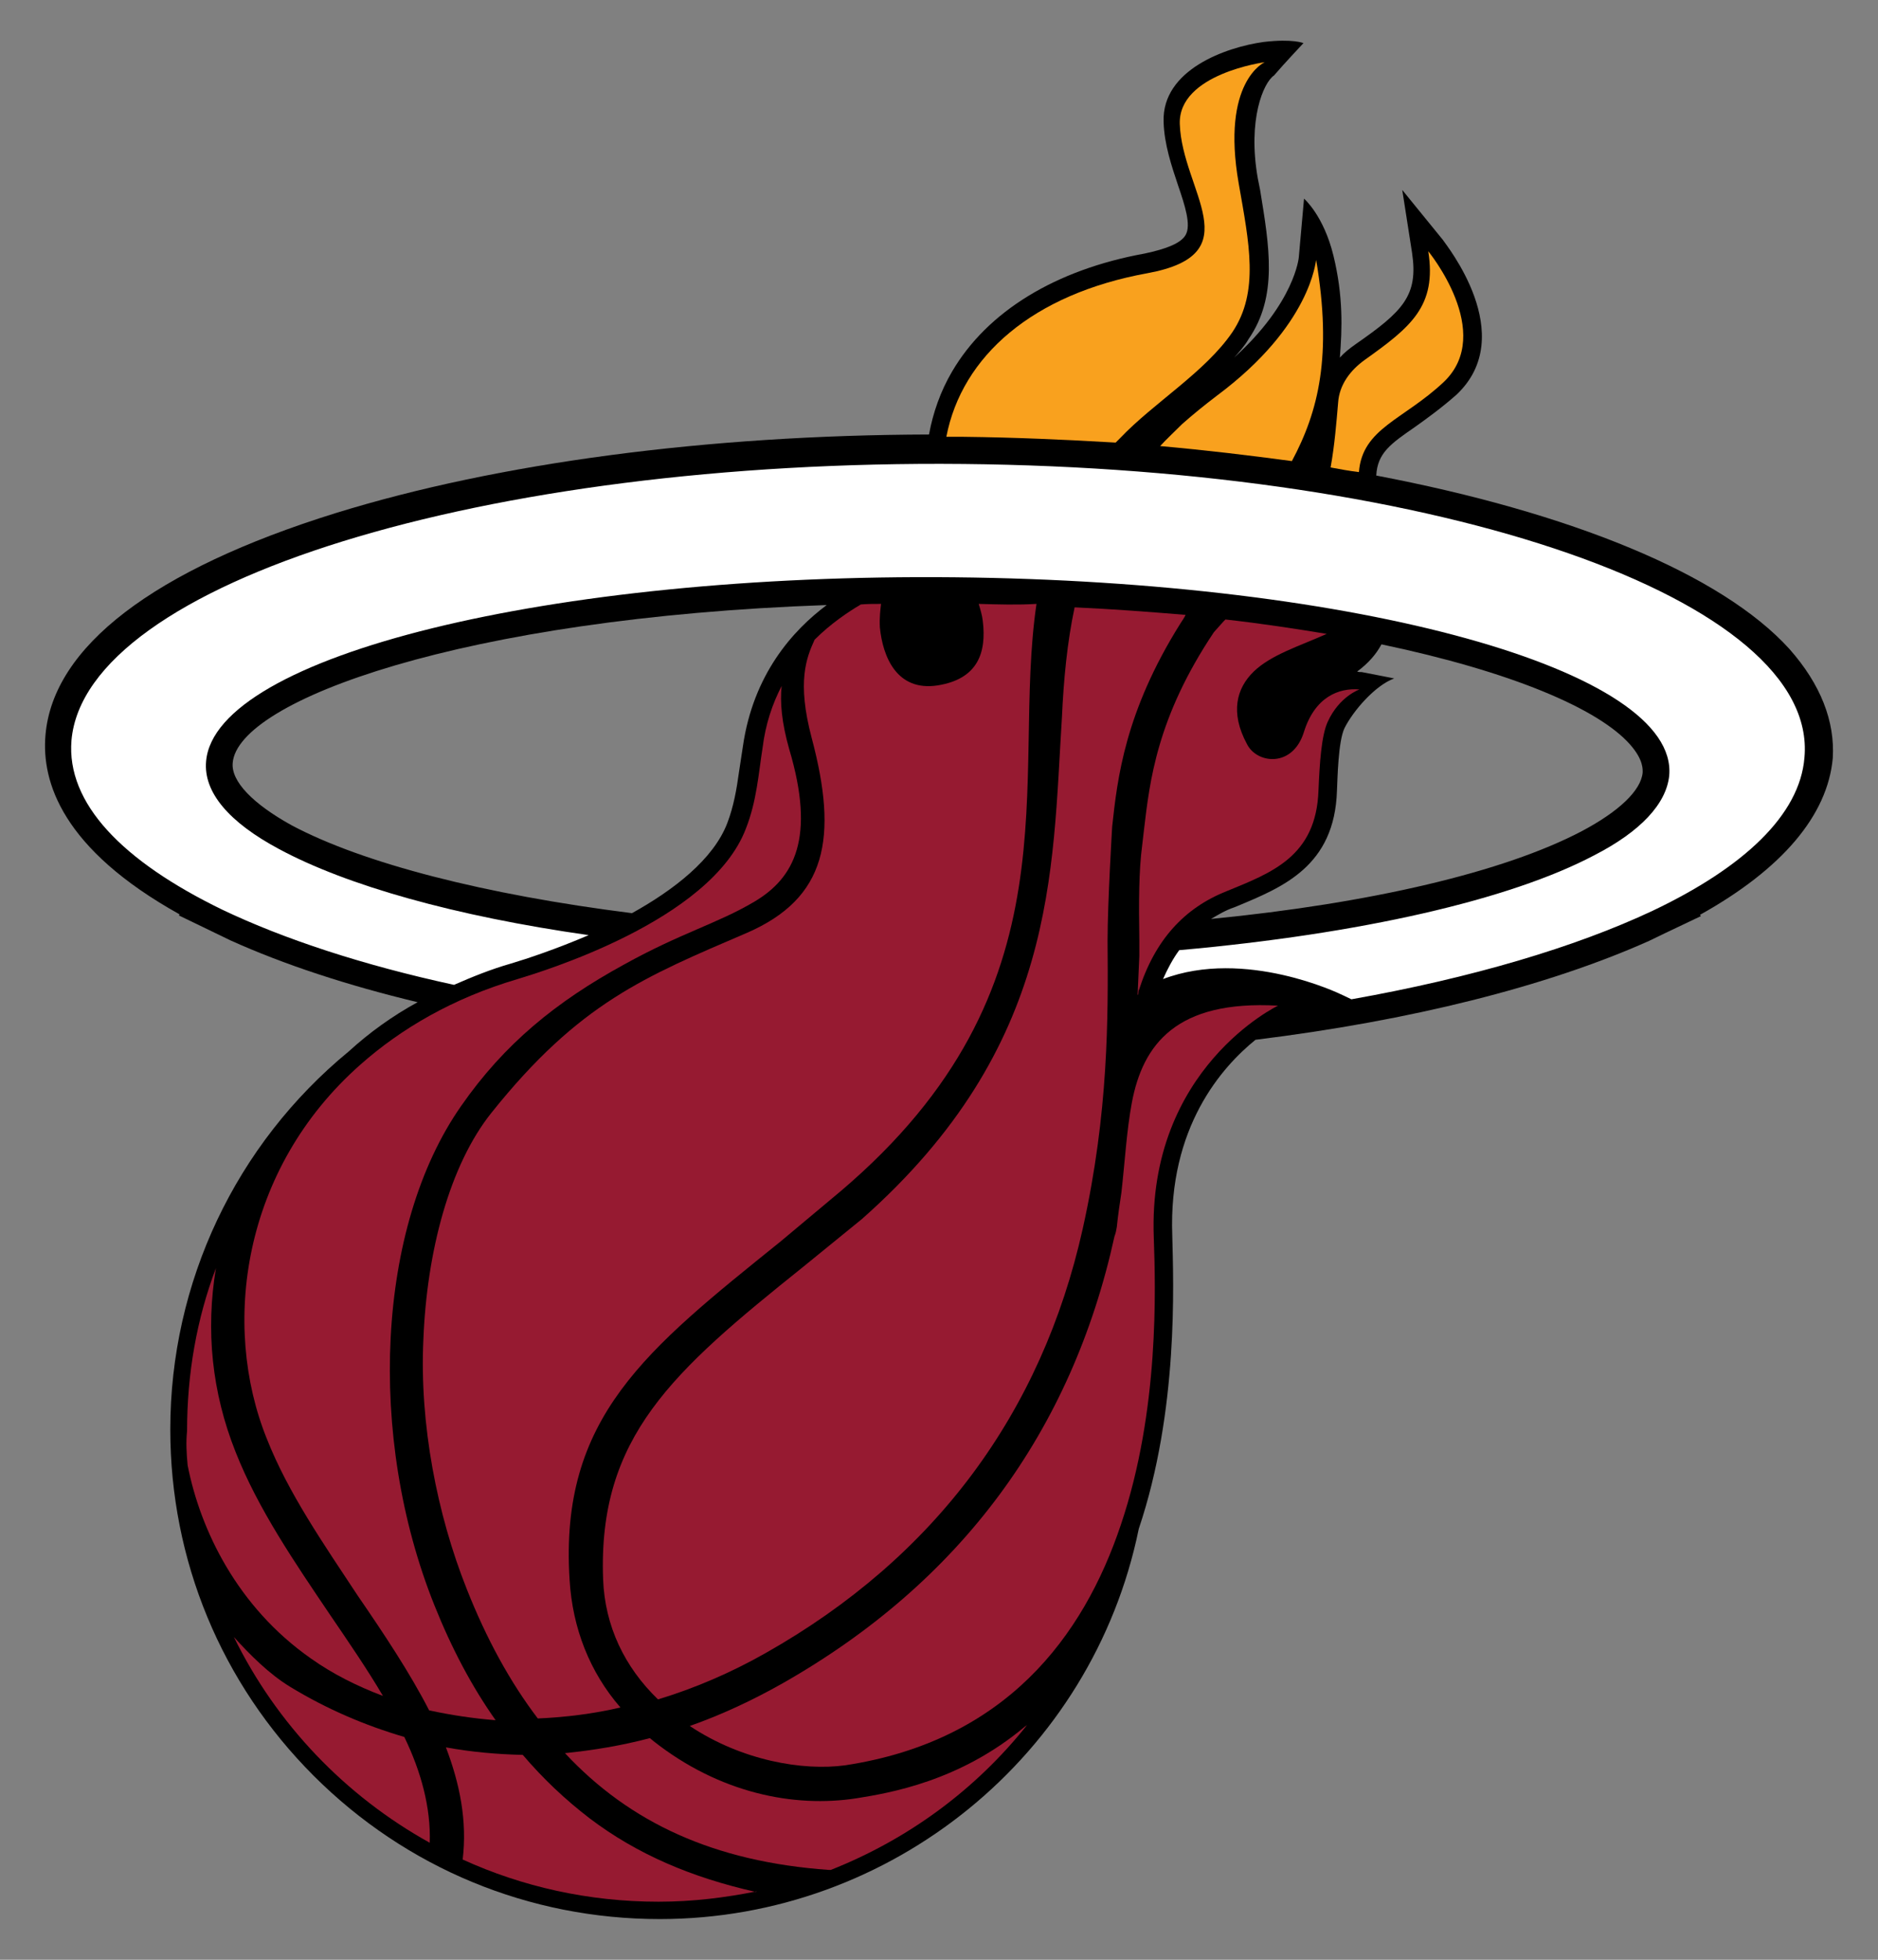
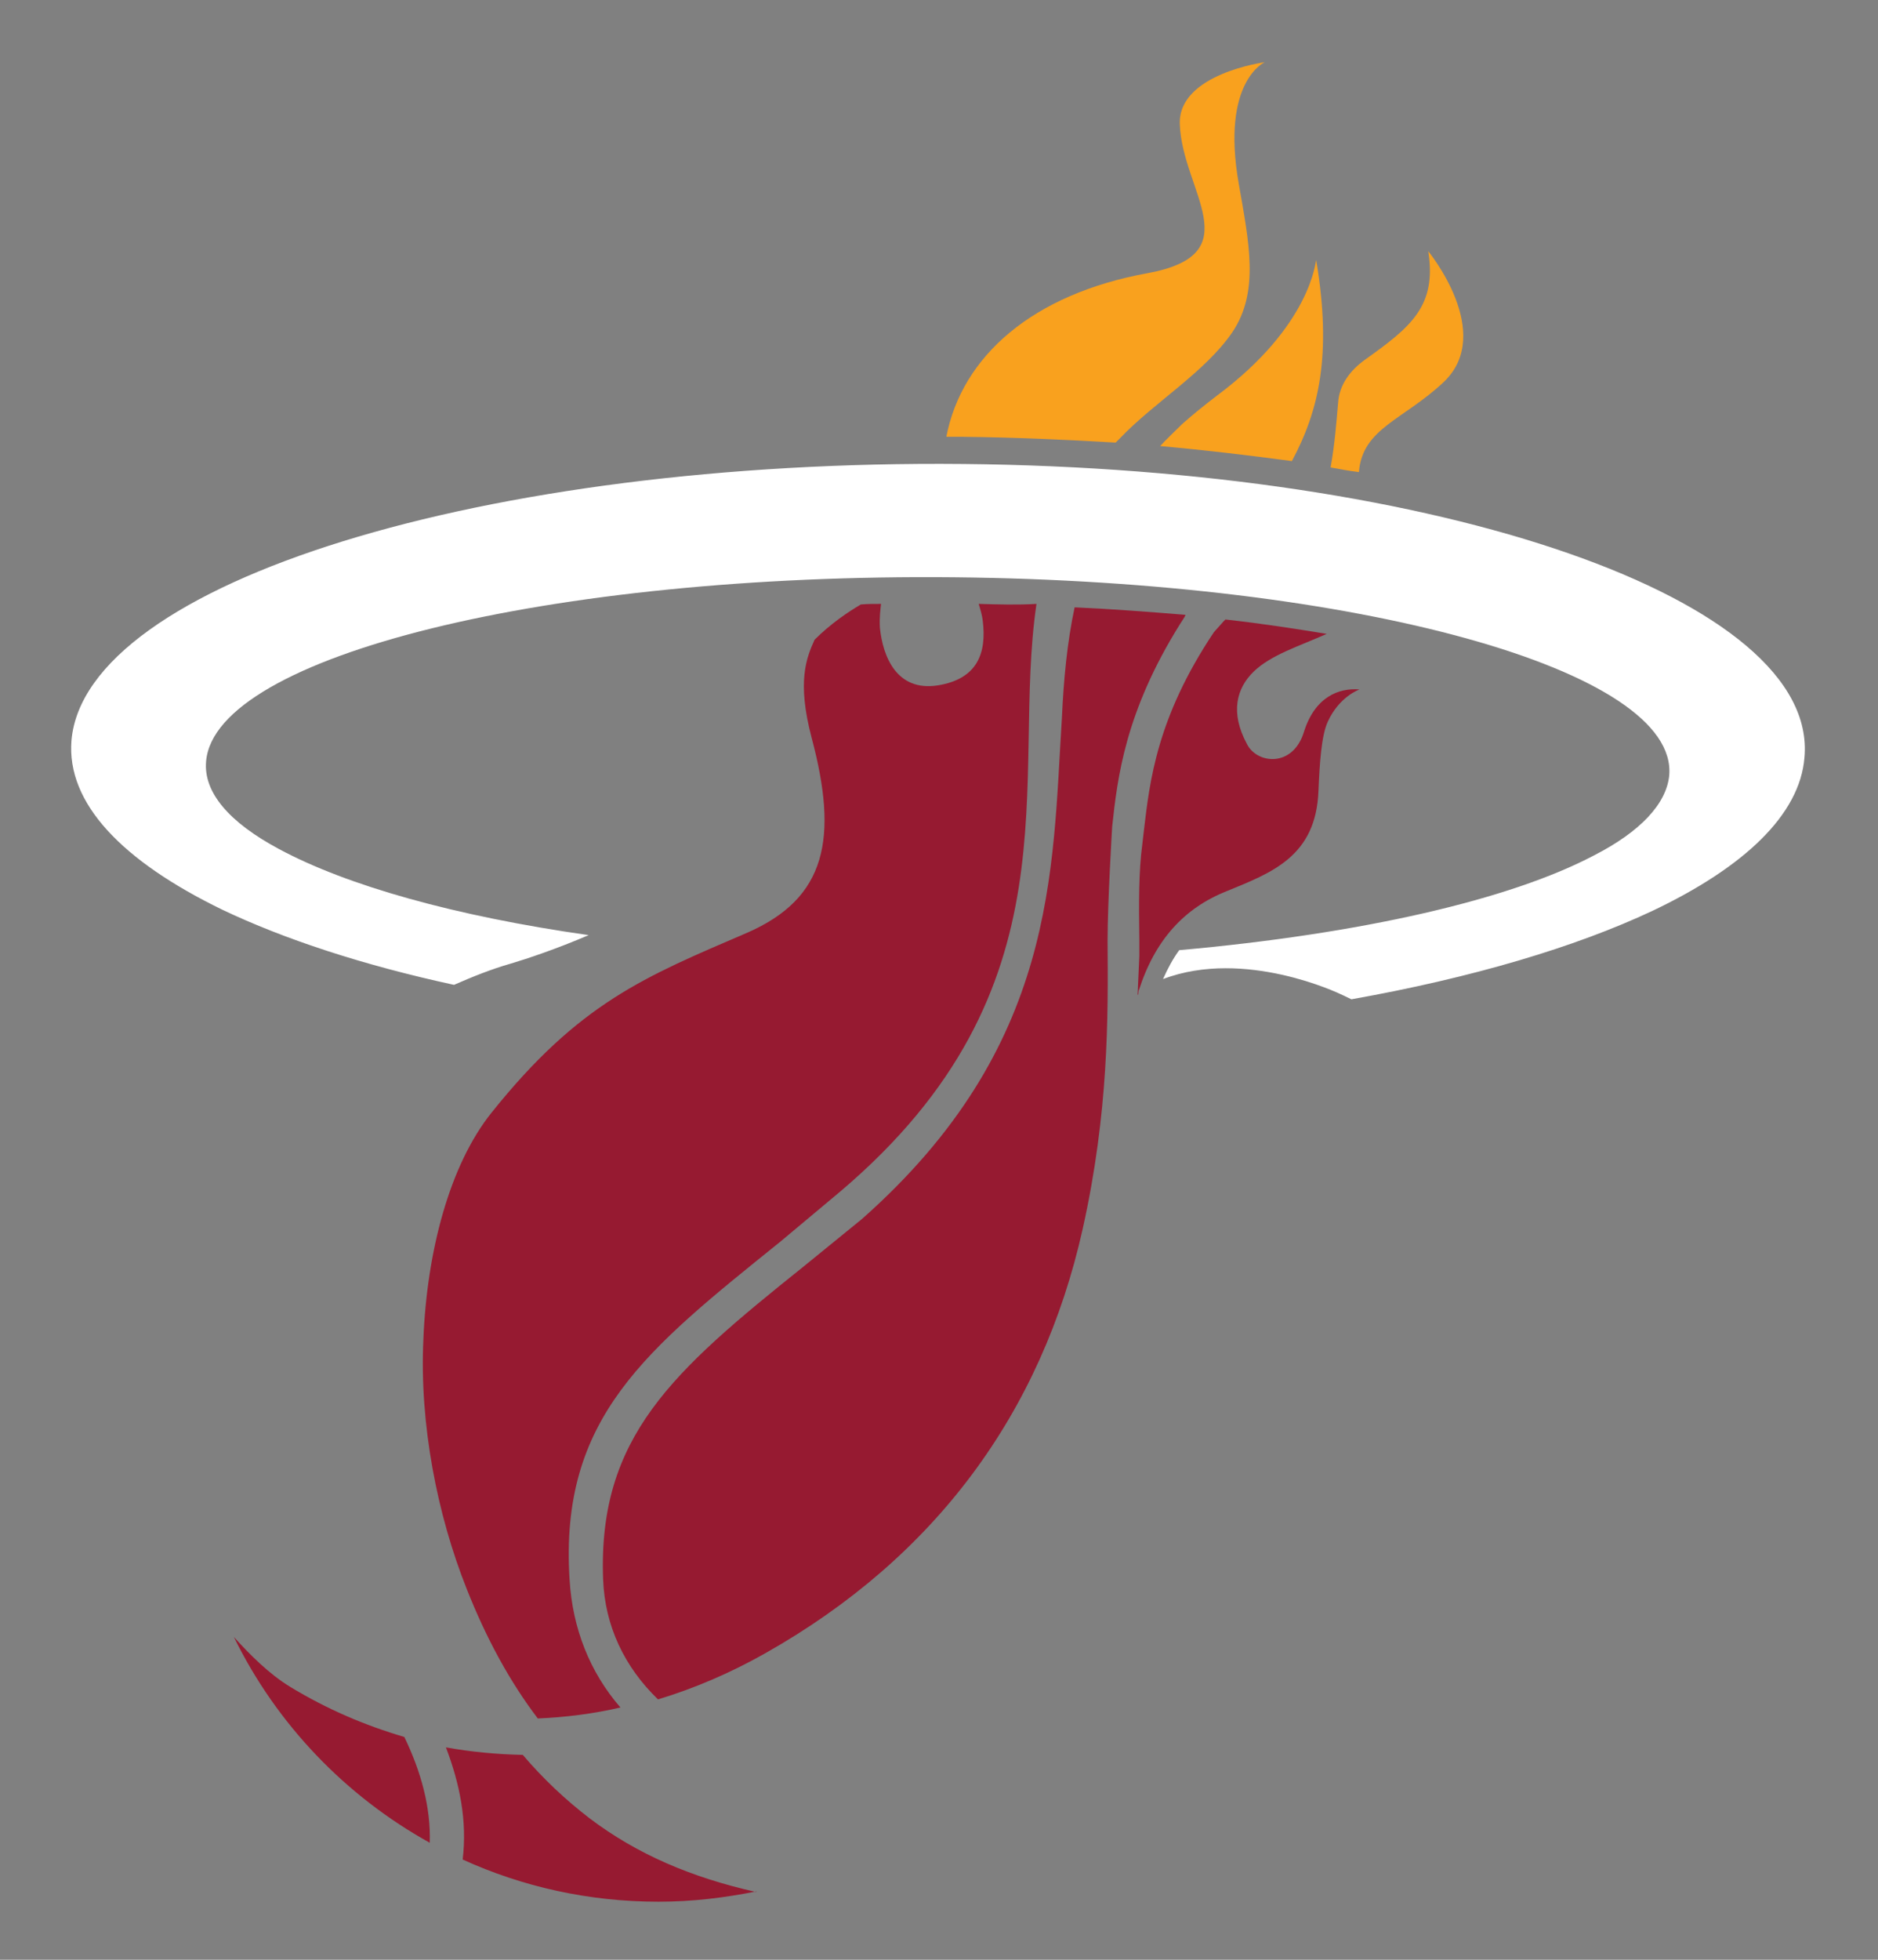
<svg xmlns="http://www.w3.org/2000/svg" id="HEAT_Logos" data-name="HEAT Logos" viewBox="0 0 325 339">
  <rect x="0" y="0" width="325" height="339" fill="#808080" stroke="none" />
  <defs>
    <style> .cls-1 { fill: #961a31; } .cls-2 { fill: #fff; } .cls-3 { fill: #f9a11e; } </style>
  </defs>
  <g id="Core">
    <g id="Layer_2" data-name="Layer 2">
-       <path d="M309.67,112.26c-11.8-13-37.9-23.6-71.5-30,.2-3.9,2.5-5.5,6.7-8.4,2.1-1.5,4.6-3.3,7.2-5.6,10.9-10.3-1.9-26-2.4-26.8l-7-8.6,1.7,10.9c1.1,7.4-1.6,10.1-9.8,15.8-1,.7-2,1.5-2.7,2.3.4-5,.6-10.6-1.1-17.6s-5.1-9.9-5.1-9.9l-.9,10.1c0,.1-.7,7.9-11.2,17.4.9-1,1.8-2,2.5-3.2,5.1-7.4,3.6-16,2-25.8l-.4-2c-1.8-10.2,1-16.6,2.8-17.8,1.8-2.1,5.1-5.6,5.1-5.6,0,0-1.8-.8-6.9-.2-6.5.9-17.6,4.8-17.3,13.8.1,3.9,1.4,7.7,2.5,11,1.2,3.5,2.3,6.9,1.3,8.6-.8,1.4-3.3,2.4-7.1,3.2-15.4,2.8-27.2,10-33.3,20.4-2,3.4-3.3,7.1-4,10.9-38.3.1-74.6,4.9-102.7,13.6-31.5,9.8-48.9,23.1-50.2,38.4-.7,8.1,2.9,19.7,23.2,31l-.1.2,5.8,2.8h0l3.1,1.5h0c9.3,4.2,20.3,7.8,32.4,10.7-4.4,2.4-8.4,5.3-11.9,8.5-19.6,16.1-30.9,40-30.9,65.4,0,22.6,8.8,43.9,24.8,59.9s37.3,24.8,59.9,24.8c40.1,0,74.9-28.4,82.9-67.5,6.9-20.5,6-42.4,5.8-50.7-.7-18.8,8.6-29.2,14.4-33.9,26.8-3.3,50.4-9.2,68.1-17.1h0l2.9-1.4h0l6.1-2.9-.2-.2c14.2-7.9,22.1-17.2,23-27.1.4-6.4-2.1-12.8-7.5-18.9M282.07,128.76c2.4,2.7,2.2,4.4,2.2,4.9-.3,3.1-4.1,6.7-10.5,10.1h0c-13.5,7.1-36.6,12.5-64.2,15.2,1.2-.7,2.5-1.5,4-2l.5-.2c7.9-3.3,16.9-6.9,17.3-20,.1-2,.2-8.5,1.3-10.8,1.5-3,5.3-7.4,8.6-8.6.1,0-5.6-1.1-5.6-1.1-.3,0-.6,0-.8-.1,1.9-1.4,3.3-3,4.2-4.7,22.4,4.7,37.5,11.1,43,17.3M40.27,131.96c.9-10.8,39.9-25.1,102.8-27.3-5.9,4.4-12.7,12-14.5,24.4l-.7,4.6c-.4,2.9-.9,5.8-2,8.7-2.4,6.3-9.3,11.6-16.5,15.6-25.4-3.2-46.5-8.6-58.9-15.2h0c-6.7-3.7-10.5-7.6-10.2-10.8" />
-       <path class="cls-1" d="M32.47,253.46c2.2,11.2,8.6,24.5,21.3,33.4,3.8,2.7,8,4.8,12.5,6.5-2.7-4.6-6-9.4-9.2-14.1-6-8.9-12.4-18.2-16.3-28.1-4.1-10.3-5.2-21-3.4-31.8-3.3,8.7-5,18.2-5,28.2-.2,1.9-.1,3.8.1,5.9" />
-       <path class="cls-1" d="M46.17,248.86c3.7,9.4,9.9,18.3,15.7,27.1,4.6,6.7,9,13.3,12.4,19.9,3.7.8,7.6,1.4,11.5,1.7-4.1-5.8-7.6-12.4-10.6-19.9-11.7-29.2-10-65.4,4.6-86.3,7.5-10.8,16.5-18.1,28.2-24.5,9.9-5.5,16.2-7.1,22.6-10.9,6.9-4.1,10.6-11,6-26.4-1.3-4.6-1.6-8.1-1.3-10.9-1.6,3.1-2.8,6.6-3.3,10.7h0c-.7,4.4-1,9.2-2.9,14-6.1,16-35.6,24.8-39.5,26-11.2,3.3-20.2,8.6-27.2,14.8-20.5,18.1-24.1,45.1-16.2,64.7" />
      <path class="cls-1" d="M169.37,104.46c.3,1,.6,2,.7,2.9.7,5.6-.9,10.1-7.8,11.2-7.1,1.1-9.5-5-10-10-.1-1.8.1-3.2.2-4.1-1.2,0-2.3,0-3.5.1-2.2,1.3-5.2,3.3-8,6.1-1.4,3.1-3.1,7.2-.5,17,4.6,17.3,2.6,27.7-11.2,33.7-17.7,7.6-29,12.1-44.2,31.1-7.3,9.1-11.2,24.1-11.8,39.2-.7,14.7,2.4,30.4,7.5,43.2,3.4,8.6,7.5,16.1,12.3,22.4,4.7-.2,9.6-.8,14.3-1.9-5.3-6.1-8.3-13.7-8.8-22.1-1.8-28.1,13.3-39.8,36.5-58.5l10.4-8.7c41.5-35.2,29.4-71,33.9-101.6-3.2.2-6.6.1-10,0" />
      <path class="cls-1" d="M185.97,105.06c-1.3,6.1-1.9,12.5-2.2,19.1-1.7,26.7-.8,56.8-34.6,86.7l-10.2,8.3c-22.6,18.1-35.5,29.4-34.6,54,.3,8.1,3.7,15.2,9.5,20.8,6.3-1.9,12.6-4.6,18.6-8,29.4-16.6,47.8-41.6,54.9-73.4,4.5-20.2,4.4-36.6,4.3-49.8,0-6.7.8-19.8.8-19.8.9-8.3,2.2-19.8,11.8-35.1.3-.5.7-1,.9-1.5-6.1-.5-12.5-1-19.2-1.3" />
-       <path class="cls-1" d="M195.87,190.76h0c-.9,4.8-1.2,10.2-1.8,15.5-.3,2-.6,4-.8,6-.1.6-.2,1.1-.4,1.6-7.4,33.7-26.6,59.8-57.4,77.3-5.3,3-10.7,5.5-16.1,7.4,9,6,19.6,7.8,26.9,6.8,27.7-4.2,41.2-22.2,47.7-41.6,6.7-19.8,6-41,5.7-49.7-1.1-29.3,21.5-40.1,21.5-40.1-17.6-1-23.4,6.7-25.3,16.8" />
-       <path class="cls-1" d="M177.37,298.66c-11.3,9.5-23.5,11.5-29.1,12.4-10.9,1.7-23.8-.9-35.2-9.9-.2-.2-.4-.3-.6-.5-4.9,1.3-9.8,2.1-14.7,2.6,11.2,12,25.8,18.8,45.7,20.2h.3c13.4-5.3,25.1-13.9,34-25.1q-.2.2-.4.3" />
      <path class="cls-1" d="M74.37,318.76c.2-6.1-1.5-12.3-4.4-18.3-6.8-2-13.4-4.8-19.8-8.7-3.6-2.2-6.9-5.5-9.7-8.6h0c7.4,15.1,19.3,27.5,33.9,35.6h0Z" />
      <path class="cls-1" d="M130.77,327.26c-11.1-2.5-20.5-6.5-28.7-12.7-4.3-3.3-8.1-6.9-11.6-11-4.5-.1-8.9-.5-13.3-1.3,2.4,6.3,3.7,12.7,2.9,19.4h0c10.3,4.7,21.8,7.3,33.9,7.3,5.9,0,11.5-.7,17-1.8q-.1.1-.2.1" />
      <path class="cls-1" d="M225.67,126.56c-1.9,6.3-8.2,5.6-9.9,2.1-2.9-5.4-1.8-9.6,1.2-12.5,3-2.9,7.9-4.4,12.6-6.5h.1c-5.5-.9-11.3-1.8-17.6-2.5l-.3.3c-.6.7-1.1,1.2-1.7,1.9-9.9,14.8-11.1,25.8-12.1,34.2l-.3,2.6c-.6,4.5-.6,10-.5,16.5v2.7c-.1,2.2-.2,4.5-.3,6.7h.1c.1-.9.1-1.2.1-.7,2.8-8.8,7.9-14.3,15.2-17.2,7.8-3.2,15.5-6,15.9-17.4.2-4.7.5-9.5,1.6-11.9,2-4.4,5.5-5.6,5.5-5.6-3.6-.3-7.7,1.3-9.6,7.3" />
      <path class="cls-3" d="M235.17,81.66c.6-7.6,7.7-9,14.7-15.6,8.9-8.5-2.7-22.6-2.7-22.6,1.5,9.5-3,13.1-11,18.8-2.5,1.8-4.4,4.3-4.6,7.4-.3,3.5-.6,7.3-1.3,11.2,1.6.3,3.2.6,4.9.8" />
      <path class="cls-3" d="M210.57,68.46c-2.1,1.6-4.2,3.3-6,4.9-1.3,1.3-2.6,2.5-3.8,3.8,7.8.7,15.4,1.6,22.8,2.6,4.6-8.6,7-18.2,4.2-34.8-.1.1-.8,11.3-17.2,23.5" />
      <path class="cls-3" d="M166.77,75.56c8.9.1,17.8.5,26.3,1,.3-.3.6-.6.8-.8,5.8-6.1,14.7-11.4,19.4-18.3,4.7-7,2.9-15.4,1.1-25.7-3.1-17.7,4.5-21,4.5-21,0,0-15,2-14.7,10.7.4,11.6,12.4,22.5-5.6,25.8-19.8,3.6-32.1,14.3-34.8,28.3,1,0,1.9,0,3,0" />
      <path class="cls-2" d="M166.67,80.26c-82.8-.8-151.9,20.5-154.3,47.8-.9,10.9,8.8,20.9,26.1,29.3,10.7,5.1,24.4,9.6,40.1,13,3.2-1.4,6.4-2.7,9.9-3.7,2.7-.8,7.8-2.5,13.4-4.9-23.2-3.3-41.9-8.6-53.6-14.9-8.6-4.6-13.1-9.8-12.6-15.2,1.6-18.2,59.6-32.5,129.5-31.8,69.9.7,125.3,16.1,123.7,34.3-.5,4.9-5,9.7-13,13.8-14.6,7.7-40.4,13.6-71.8,16.4-1.1,1.5-2,3.2-2.8,5,14.2-5.4,30.7,2.6,30.7,2.6,0,0,1.1.5,1.9.9,20.8-3.7,38.7-9,52.1-15.3,15.8-7.5,25.5-16.6,26.3-26.5,2.5-27.3-62.8-50-145.6-50.8" />
    </g>
  </g>
</svg>